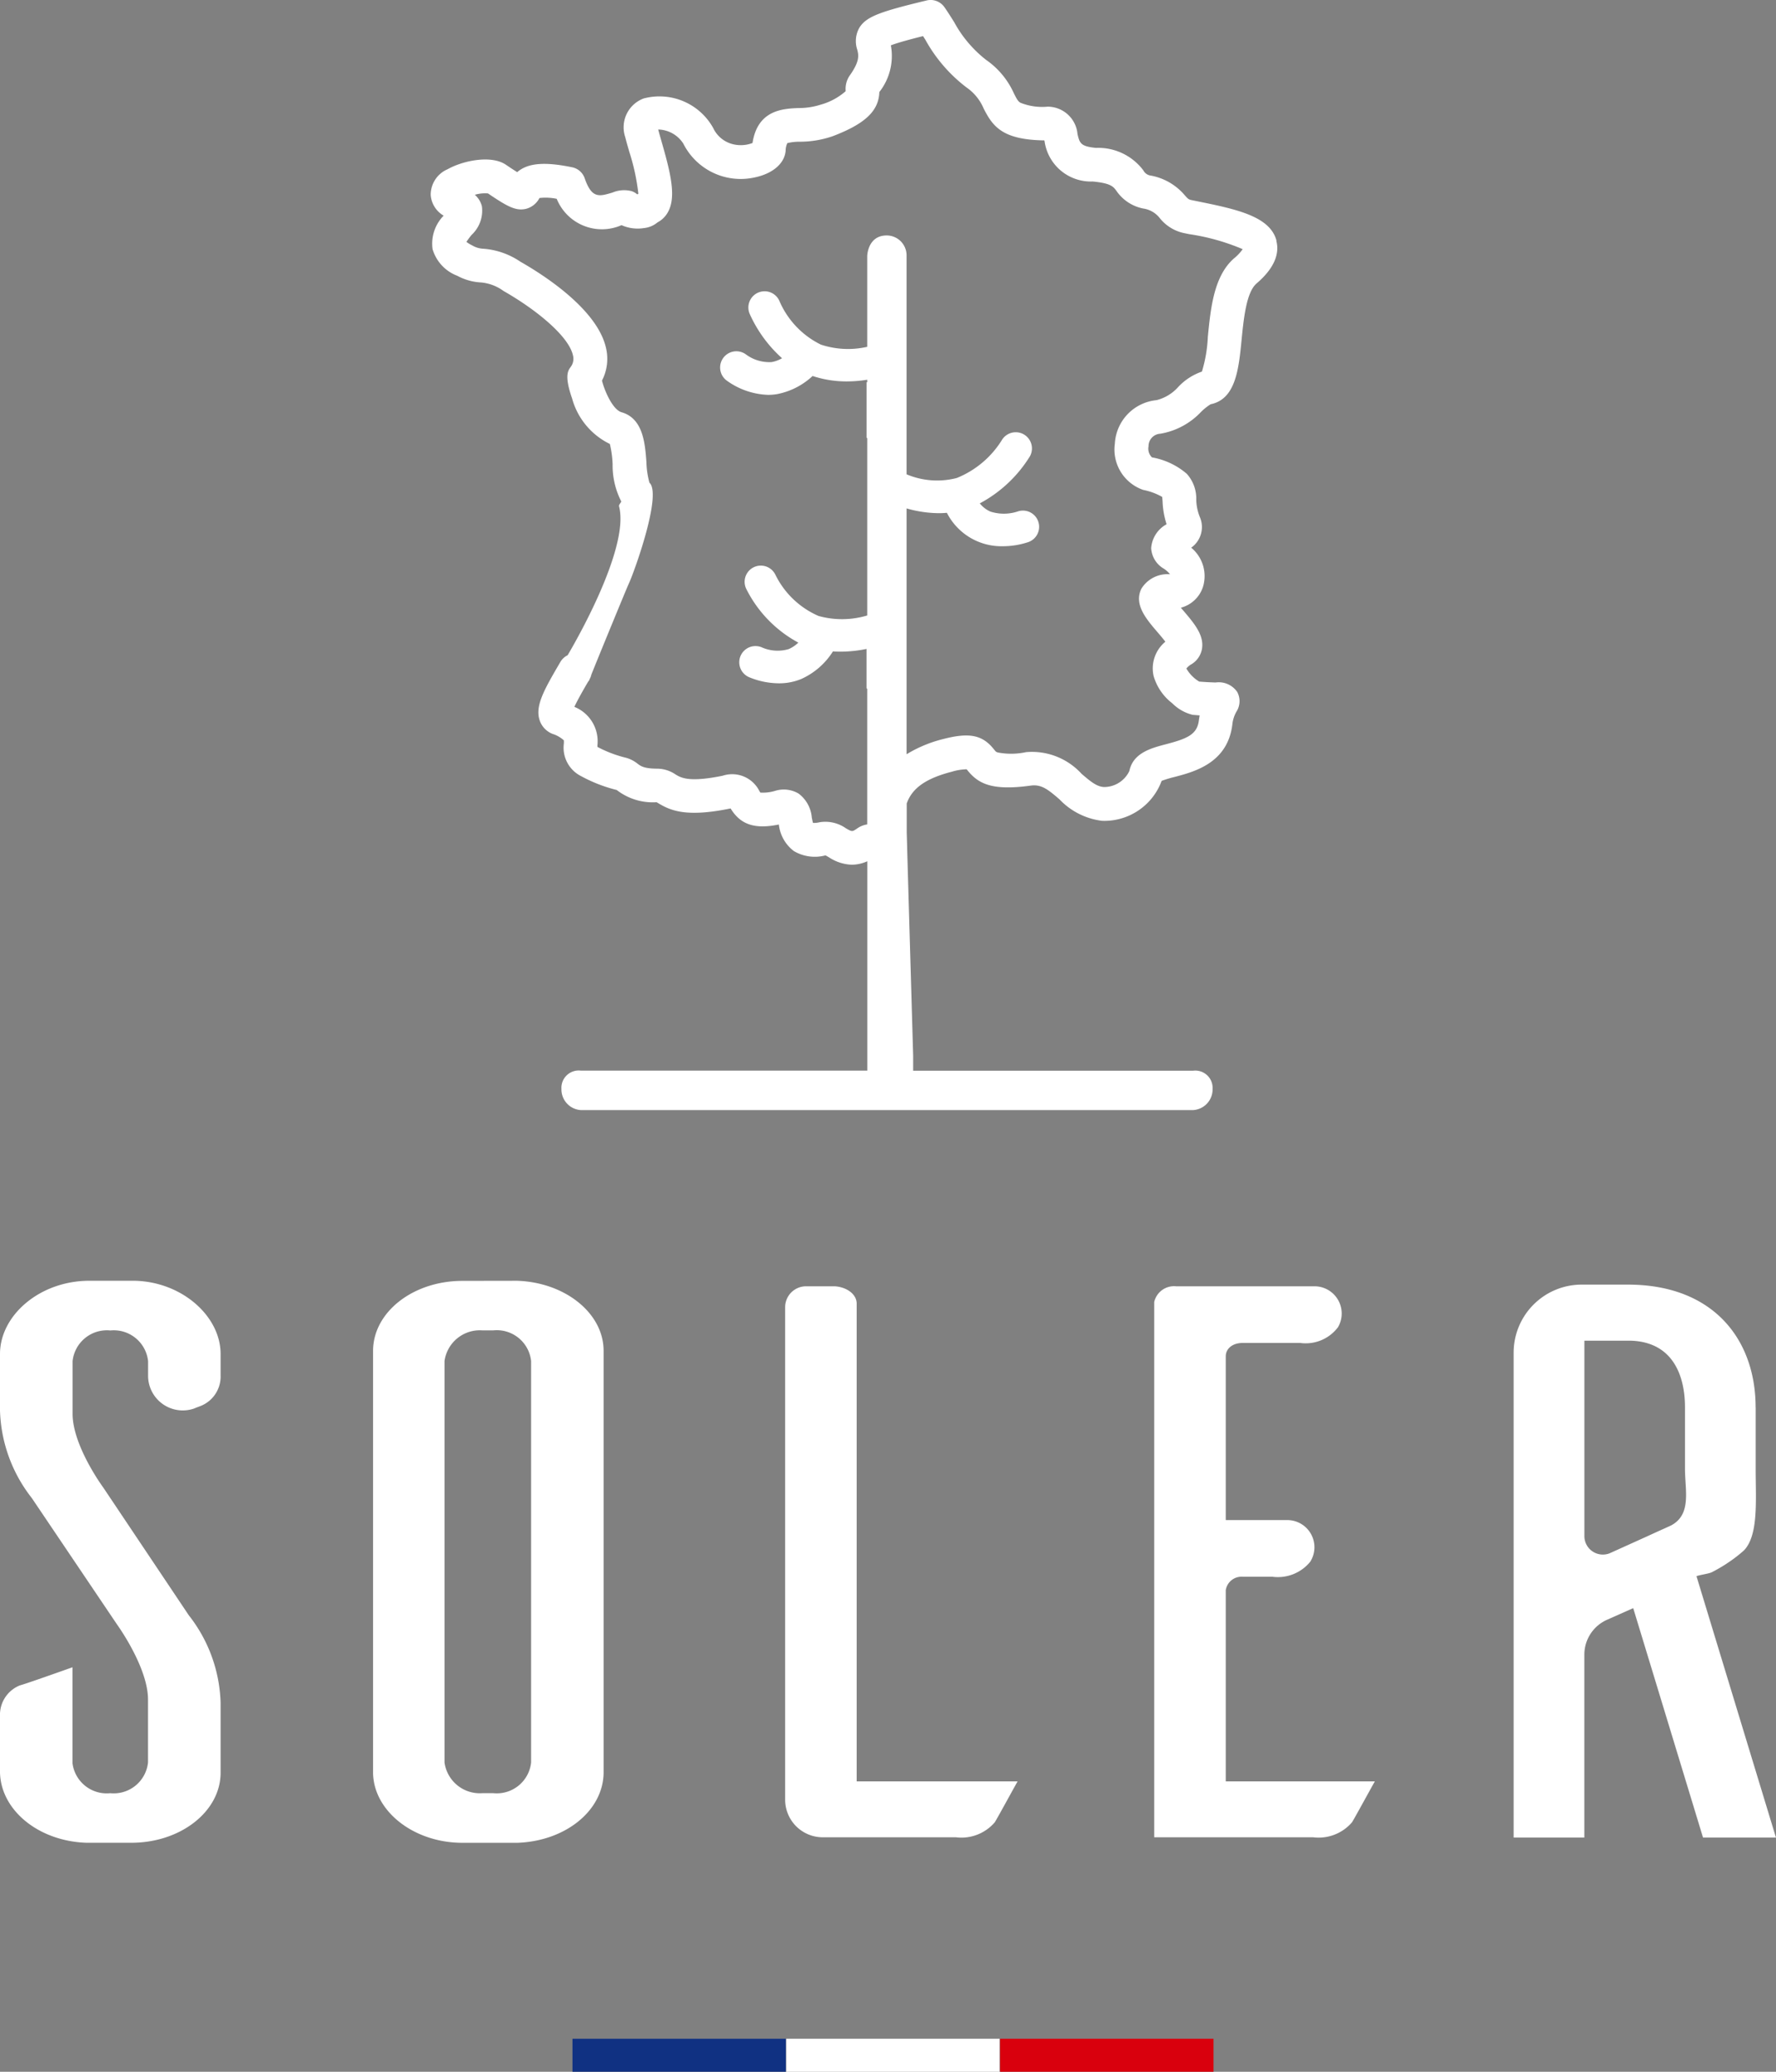
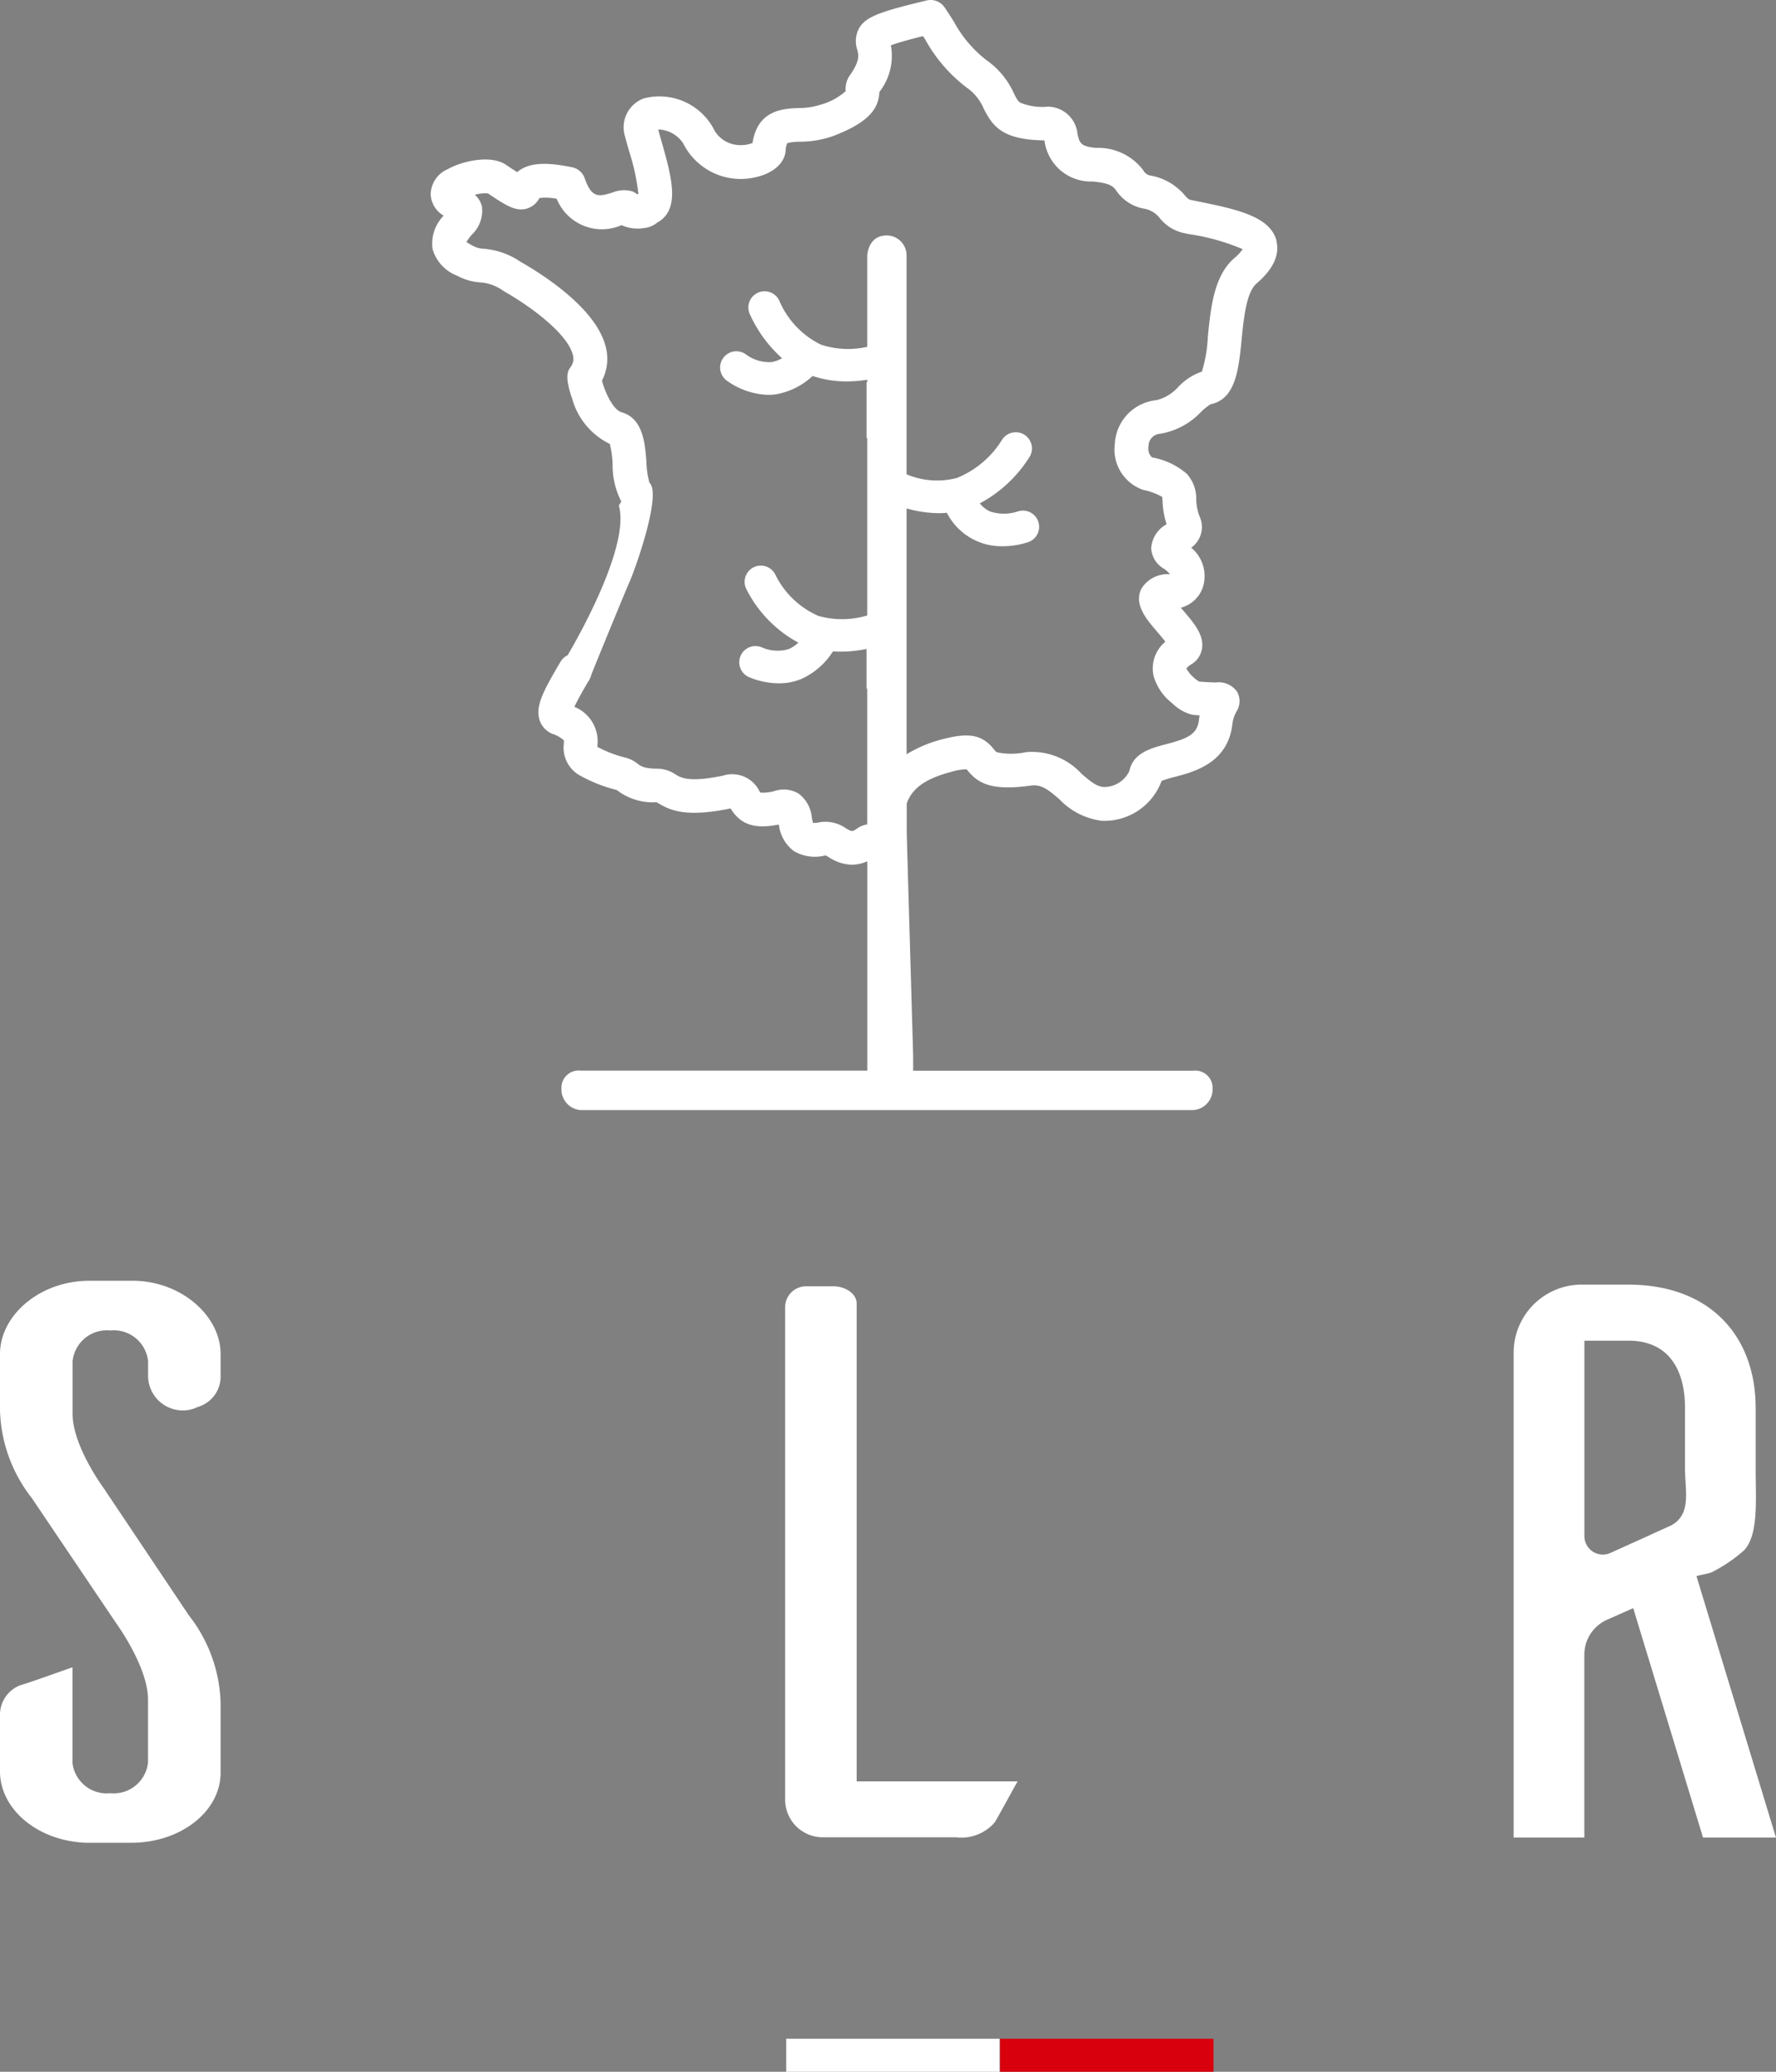
<svg xmlns="http://www.w3.org/2000/svg" width="96.088" height="112.065" viewBox="0 0 96.088 112.065">
  <rect x="0" y="0" width="96.088" height="112.065" fill="#808080" stroke="none" />
  <g id="Groupe_2269" data-name="Groupe 2269" transform="translate(-634.956 -53.838)">
    <path id="Tracé_3368" data-name="Tracé 3368" d="M81.887,13.017c-.353-1.333-2.2-1.707-4.348-2.143l-.245-.05c-.164-.034-.191-.063-.366-.257A3.151,3.151,0,0,0,75.1,9.5a.531.531,0,0,1-.418-.286A3.053,3.053,0,0,0,72.121,8c-.841-.081-.884-.263-1-.75A1.624,1.624,0,0,0,69.5,5.77a3.136,3.136,0,0,1-1.472-.215c-.124-.075-.188-.185-.35-.508a4.383,4.383,0,0,0-1.5-1.806A6.559,6.559,0,0,1,64.444,1.19c-.165-.261-.334-.531-.521-.8a.914.914,0,0,0-.962-.366c-2.488.6-3.27.864-3.646,1.482a1.461,1.461,0,0,0-.11,1.183c.074.3.15.613-.417,1.409a1.268,1.268,0,0,0-.212.793v.043a3.431,3.431,0,0,1-1.349.727,3.858,3.858,0,0,1-1.209.183c-.835.036-2.205.1-2.48,1.891a1.78,1.78,0,0,1-1,.079,1.6,1.6,0,0,1-1.127-.889,3.328,3.328,0,0,0-3.76-1.6,1.664,1.664,0,0,0-1,2.092c.059.233.135.5.216.78a11.608,11.608,0,0,1,.495,2.281l-.059.037a.921.921,0,0,0-.3-.174,1.617,1.617,0,0,0-1.033.072c-.726.219-1.127.341-1.51-.764a.91.91,0,0,0-.678-.6c-1.485-.308-2.4-.237-2.976.263-.144-.09-.341-.218-.609-.4-.808-.549-2.351-.213-3.153.241a1.5,1.5,0,0,0-.917,1.4,1.412,1.412,0,0,0,.7,1.112,2.161,2.161,0,0,0-.6,1.81,2.206,2.206,0,0,0,1.335,1.441,3.017,3.017,0,0,0,1.3.363,2.43,2.43,0,0,1,1.207.462c1.7.966,3.52,2.417,3.755,3.483a.73.73,0,0,1-.128.631c-.145.2-.344.482.081,1.7a3.873,3.873,0,0,0,2.042,2.459,5.548,5.548,0,0,1,.15,1.1,4.256,4.256,0,0,0,.47,2.014c-.038.086-.144.177-.122.263.514,1.968-1.708,6.226-2.782,8.052a.914.914,0,0,0-.393.364c-.866,1.481-1.387,2.376-1.119,3.161a1.192,1.192,0,0,0,.694.728,1.668,1.668,0,0,1,.613.349,1.771,1.771,0,0,1,0,.18,1.719,1.719,0,0,0,.92,1.75,8.063,8.063,0,0,0,1.938.756l.056.041a3.183,3.183,0,0,0,2.105.621l.083.049c.675.41,1.528.771,3.859.3.024,0,.044-.009.062-.011.535.875,1.3,1.135,2.61.868a2.079,2.079,0,0,0,.81,1.435,2.226,2.226,0,0,0,1.711.234c.05.024.13.07.191.106a2.389,2.389,0,0,0,1.235.4,2.08,2.08,0,0,0,.837-.187V57.911h-15.5A.936.936,0,0,0,43.2,58.9a1.12,1.12,0,0,0,1.051,1.146H77.377A1.12,1.12,0,0,0,78.429,58.9a.936.936,0,0,0-1.051-.984H62.229V57.1l-.323-11.14c0-.025,0-.05,0-.075l-.025-.857V43.461c.3-.851,1.072-1.366,2.448-1.72a2.918,2.918,0,0,1,.793-.129c.014.015.03.035.043.051.593.742,1.344,1.118,3.425.831.572-.078.926.2,1.556.744A3.81,3.81,0,0,0,72.455,44.4a3.306,3.306,0,0,0,3.218-2.162,6.135,6.135,0,0,1,.694-.21c1.075-.282,2.875-.753,3.13-2.831a1.774,1.774,0,0,1,.221-.7,1.049,1.049,0,0,0,.046-1.065,1.21,1.21,0,0,0-1.174-.515c-.2-.007-.484-.017-.884-.049a1.972,1.972,0,0,1-.694-.706.908.908,0,0,1,.276-.234,1.21,1.21,0,0,0,.57-.85c.112-.731-.43-1.365-1-2.036-.044-.049-.094-.108-.145-.17a1.713,1.713,0,0,0,1.2-1.139,1.992,1.992,0,0,0-.641-2.108A1.363,1.363,0,0,0,77.753,28a2.621,2.621,0,0,1-.207-.982,2,2,0,0,0-.512-1.389,3.931,3.931,0,0,0-1.885-.889.654.654,0,0,1-.186-.592.676.676,0,0,1,.642-.688,3.923,3.923,0,0,0,2.2-1.18,3,3,0,0,1,.519-.414c1.357-.275,1.518-1.9,1.673-3.471.114-1.145.255-2.568.8-3.05.341-.3,1.377-1.2,1.08-2.323m-2.282.948c-1.1.957-1.269,2.705-1.422,4.245a7.562,7.562,0,0,1-.321,1.885,3.184,3.184,0,0,0-1.274.823,2.331,2.331,0,0,1-1.182.722A2.5,2.5,0,0,0,73.141,24a2.31,2.31,0,0,0,1.536,2.5,3.391,3.391,0,0,1,1.024.378c.01.057.017.168.023.251a4.54,4.54,0,0,0,.215,1.223.225.225,0,0,1-.032.024,1.6,1.6,0,0,0-.8,1.274,1.365,1.365,0,0,0,.677,1.106,1.455,1.455,0,0,1,.343.307,1.658,1.658,0,0,0-1.552.785c-.411.848.253,1.625.9,2.377.116.136.276.323.4.486a1.869,1.869,0,0,0-.635,1.862,2.869,2.869,0,0,0,1.009,1.469,2.339,2.339,0,0,0,1.1.624q.207.018.381.03c-.016.086-.029.178-.043.273-.094.766-.64.989-1.778,1.287-.794.208-1.782.466-1.982,1.447a1.518,1.518,0,0,1-1.372.869c-.388-.021-.715-.286-1.215-.717a3.635,3.635,0,0,0-3-1.171,3.836,3.836,0,0,1-1.532.018c-.1-.031-.108-.045-.216-.179-.612-.768-1.323-.912-2.719-.552a7.065,7.065,0,0,0-2,.828V27.5a6.46,6.46,0,0,0,1.752.259c.141,0,.284-.008.429-.02a3.311,3.311,0,0,0,3.028,1.807,4.353,4.353,0,0,0,1.384-.226.876.876,0,0,0-.595-1.649,2.4,2.4,0,0,1-1.466,0,1.539,1.539,0,0,1-.571-.442,7.134,7.134,0,0,0,2.715-2.552.877.877,0,0,0-1.519-.876,5.128,5.128,0,0,1-2.443,2.055,4.243,4.243,0,0,1-2.715-.2V13.783A1.077,1.077,0,0,0,60.8,12.736c-1.042,0-1.057,1.124-1.057,1.124v4.9a4.669,4.669,0,0,1-2.508-.12,4.682,4.682,0,0,1-2.226-2.323.877.877,0,1,0-1.62.671,7.142,7.142,0,0,0,1.746,2.389,1.713,1.713,0,0,1-.558.208,2.123,2.123,0,0,1-1.384-.406.877.877,0,1,0-1.06,1.4,4.052,4.052,0,0,0,2.248.78,2.889,2.889,0,0,0,.493-.042,3.888,3.888,0,0,0,1.914-.979,5.83,5.83,0,0,0,1.847.293,7.182,7.182,0,0,0,1.109-.09v.153l-.037-.038v3.013l.037.037v9.586a4.746,4.746,0,0,1-2.635.026,4.673,4.673,0,0,1-2.328-2.219.876.876,0,0,0-1.587.744,6.7,6.7,0,0,0,2.823,2.917,1.8,1.8,0,0,1-.52.35,2.118,2.118,0,0,1-1.439-.086.877.877,0,0,0-.72,1.6,4.25,4.25,0,0,0,1.623.337,3.117,3.117,0,0,0,1.213-.233,3.921,3.921,0,0,0,1.715-1.493c.139.01.276.014.41.014a7.125,7.125,0,0,0,1.407-.147v2.124l.037.037v7.331a1.26,1.26,0,0,0-.524.205c-.288.2-.288.2-.623.008a1.937,1.937,0,0,0-1.422-.332,1.387,1.387,0,0,1-.362.039c-.026-.08-.05-.206-.068-.3a1.8,1.8,0,0,0-.71-1.286,1.569,1.569,0,0,0-1.253-.156,2.263,2.263,0,0,1-.819.1c-.017-.025-.039-.063-.057-.092a1.645,1.645,0,0,0-1.982-.82c-1.824.373-2.258.108-2.545-.066a1.78,1.78,0,0,0-.966-.315c-.732,0-.911-.134-1.084-.262a1.756,1.756,0,0,0-.622-.325,6.59,6.59,0,0,1-1.549-.586l-.01-.007c0-.028,0-.058,0-.084A2.007,2.007,0,0,0,43.9,38.235c.17-.372.488-.925.747-1.368a.277.277,0,0,0,.078-.134.883.883,0,0,0,.094-.245c.4-1,1.927-4.713,2.027-4.923.274-.576,1.812-4.825,1.115-5.455a4.661,4.661,0,0,1-.164-1.127c-.074-.99-.174-2.348-1.342-2.683-.488-.141-.926-1.167-1.062-1.713a2.556,2.556,0,0,0,.221-1.754c-.466-2.109-3.4-3.974-4.636-4.678a4.106,4.106,0,0,0-1.991-.7,1.271,1.271,0,0,1-.608-.177,1.843,1.843,0,0,1-.32-.194,4.045,4.045,0,0,1,.283-.381,1.788,1.788,0,0,0,.555-1.544,1.219,1.219,0,0,0-.384-.623,1.97,1.97,0,0,1,.714-.073c1.024.695,1.5.964,2.053.834a1.142,1.142,0,0,0,.731-.586,2.94,2.94,0,0,1,.933.043,2.638,2.638,0,0,0,3.506,1.425,2.146,2.146,0,0,0,1.22.157,1.347,1.347,0,0,0,.729-.308,1.362,1.362,0,0,0,.518-.478c.523-.82.21-2.116-.29-3.857-.071-.25-.139-.488-.192-.688a1.658,1.658,0,0,1,1.357.76,3.476,3.476,0,0,0,3.837,1.838c.991-.2,1.642-.752,1.7-1.444a1,1,0,0,1,.093-.418,2.768,2.768,0,0,1,.678-.075,5.447,5.447,0,0,0,1.78-.3C59.625,6.7,60.368,6.005,60.4,4.978a3.153,3.153,0,0,0,.622-2.525c.4-.155,1.158-.354,1.742-.5l.132.208a8.227,8.227,0,0,0,2.221,2.57,2.626,2.626,0,0,1,.926,1.138c.5.987,1.03,1.693,3.284,1.725.006.024.012.046.015.067a2.528,2.528,0,0,0,2.6,2.156c.975.094,1.111.272,1.28.5a2.292,2.292,0,0,0,1.458.963,1.379,1.379,0,0,1,.888.513,2.279,2.279,0,0,0,1.358.824l.246.05a11.75,11.75,0,0,1,2.886.811,2.563,2.563,0,0,1-.457.489" transform="translate(622.132 53.838)" fill="#fff" />
-     <rect id="Rectangle_651" data-name="Rectangle 651" width="11.548" height="1.786" transform="translate(665.929 164.117)" fill="#103182" />
    <rect id="Rectangle_652" data-name="Rectangle 652" width="11.548" height="1.786" transform="translate(677.492 164.117)" fill="#fff" />
    <rect id="Rectangle_653" data-name="Rectangle 653" width="11.548" height="1.786" transform="translate(689.064 164.117)" fill="#d9000d" />
    <path id="Tracé_3369" data-name="Tracé 3369" d="M10.546,114.3a1.877,1.877,0,0,1-2.534-1.755v-.792a1.867,1.867,0,0,0-2.042-1.66,1.868,1.868,0,0,0-2.043,1.66V114.6c0,1.746,1.667,4,1.667,4l4.621,6.9a8.026,8.026,0,0,1,1.72,4.726v3.789c0,2.086-2.15,3.79-4.836,3.79H4.68C2.1,137.721.058,136.061,0,134.017v-3.065a1.713,1.713,0,0,1,1.075-1.66c.323-.085,1.882-.639,2.848-.98v5.194a1.867,1.867,0,0,0,2.043,1.618,1.867,1.867,0,0,0,2.042-1.66v-3.406c0-1.746-1.665-4.045-1.665-4.045l-4.623-6.855A8.038,8.038,0,0,1,0,114.431v-3.066c0-2.087,2.15-3.96,4.837-3.96H7.259c2.58.043,4.676,1.916,4.676,3.96v1.149a1.713,1.713,0,0,1-1.075,1.662l-.314.119" transform="translate(634.956 15.711)" fill="#fff" />
-     <path id="Tracé_3370" data-name="Tracé 3370" d="M37.8,135.123a1.868,1.868,0,0,0,2.043-1.66V111.748a1.868,1.868,0,0,0-2.043-1.66H37.2a1.928,1.928,0,0,0-2.042,1.66v21.715a1.927,1.927,0,0,0,2.042,1.66Zm1.29-27.717c2.58.085,4.675,1.745,4.675,3.789v22.864c-.054,2.045-2.095,3.662-4.675,3.748H36.13c-2.634,0-4.783-1.7-4.838-3.748V111.2c0-2.087,2.15-3.789,4.838-3.789Z" transform="translate(623.848 15.711)" fill="#fff" />
    <path id="Tracé_3371" data-name="Tracé 3371" d="M78.435,134.65c-.43.766-1.075,1.958-1.236,2.214a2.377,2.377,0,0,1-2.1.809H67.894a2.035,2.035,0,0,1-2.035-2.034V109a1.133,1.133,0,0,1,1.133-1.131h1.555c.645.043,1.182.426,1.182.937V134.65Z" transform="translate(611.576 15.546)" fill="#fff" />
-     <path id="Tracé_3372" data-name="Tracé 3372" d="M108.755,134.65c-.43.766-1.075,1.958-1.236,2.214a2.379,2.379,0,0,1-2.1.809h-8.6V108.72a1.1,1.1,0,0,1,1.182-.851h7.488a1.472,1.472,0,0,1,1.273,2.214,2.187,2.187,0,0,1-2.042.851h-3.117c-.538,0-.913.3-.913.724v8.857h3.328a1.469,1.469,0,0,1,1.246,2.248l-.006.008a2.256,2.256,0,0,1-2.042.809h-1.613a.862.862,0,0,0-.913.724V134.65Z" transform="translate(600.584 15.546)" fill="#fff" />
    <path id="Tracé_3373" data-name="Tracé 3373" d="M130.793,110.761v10.575a1,1,0,0,0,1.363.927l1.992-.9.4-.183.313-.143.132-.061H135l.488-.223,0,0c1.118-.6.748-1.9.748-3.053v-3.324c0-1.8-.706-3.562-2.966-3.615h-2.475Zm9.268,3.617V117.7c0,1.688.16,3.568-.629,4.4a7.374,7.374,0,0,1-.737.581c-.074.052-.148.1-.224.152a8.909,8.909,0,0,1-.793.458l-.006,0c-.146.075-.664.144-.814.21l4.3,14.138h-3.946l-3.777-12.411-1.42.631a2.064,2.064,0,0,0-1.224,1.885v9.894h-3.826V111.412a3.684,3.684,0,0,1,3.683-3.684h2.494c4.638,0,6.918,2.977,6.916,6.65" transform="translate(589.884 15.596)" fill="#fff" />
    <rect id="Rectangle_654" data-name="Rectangle 654" width="96.088" height="112.065" transform="translate(634.956 53.838)" fill="none" />
  </g>
</svg>